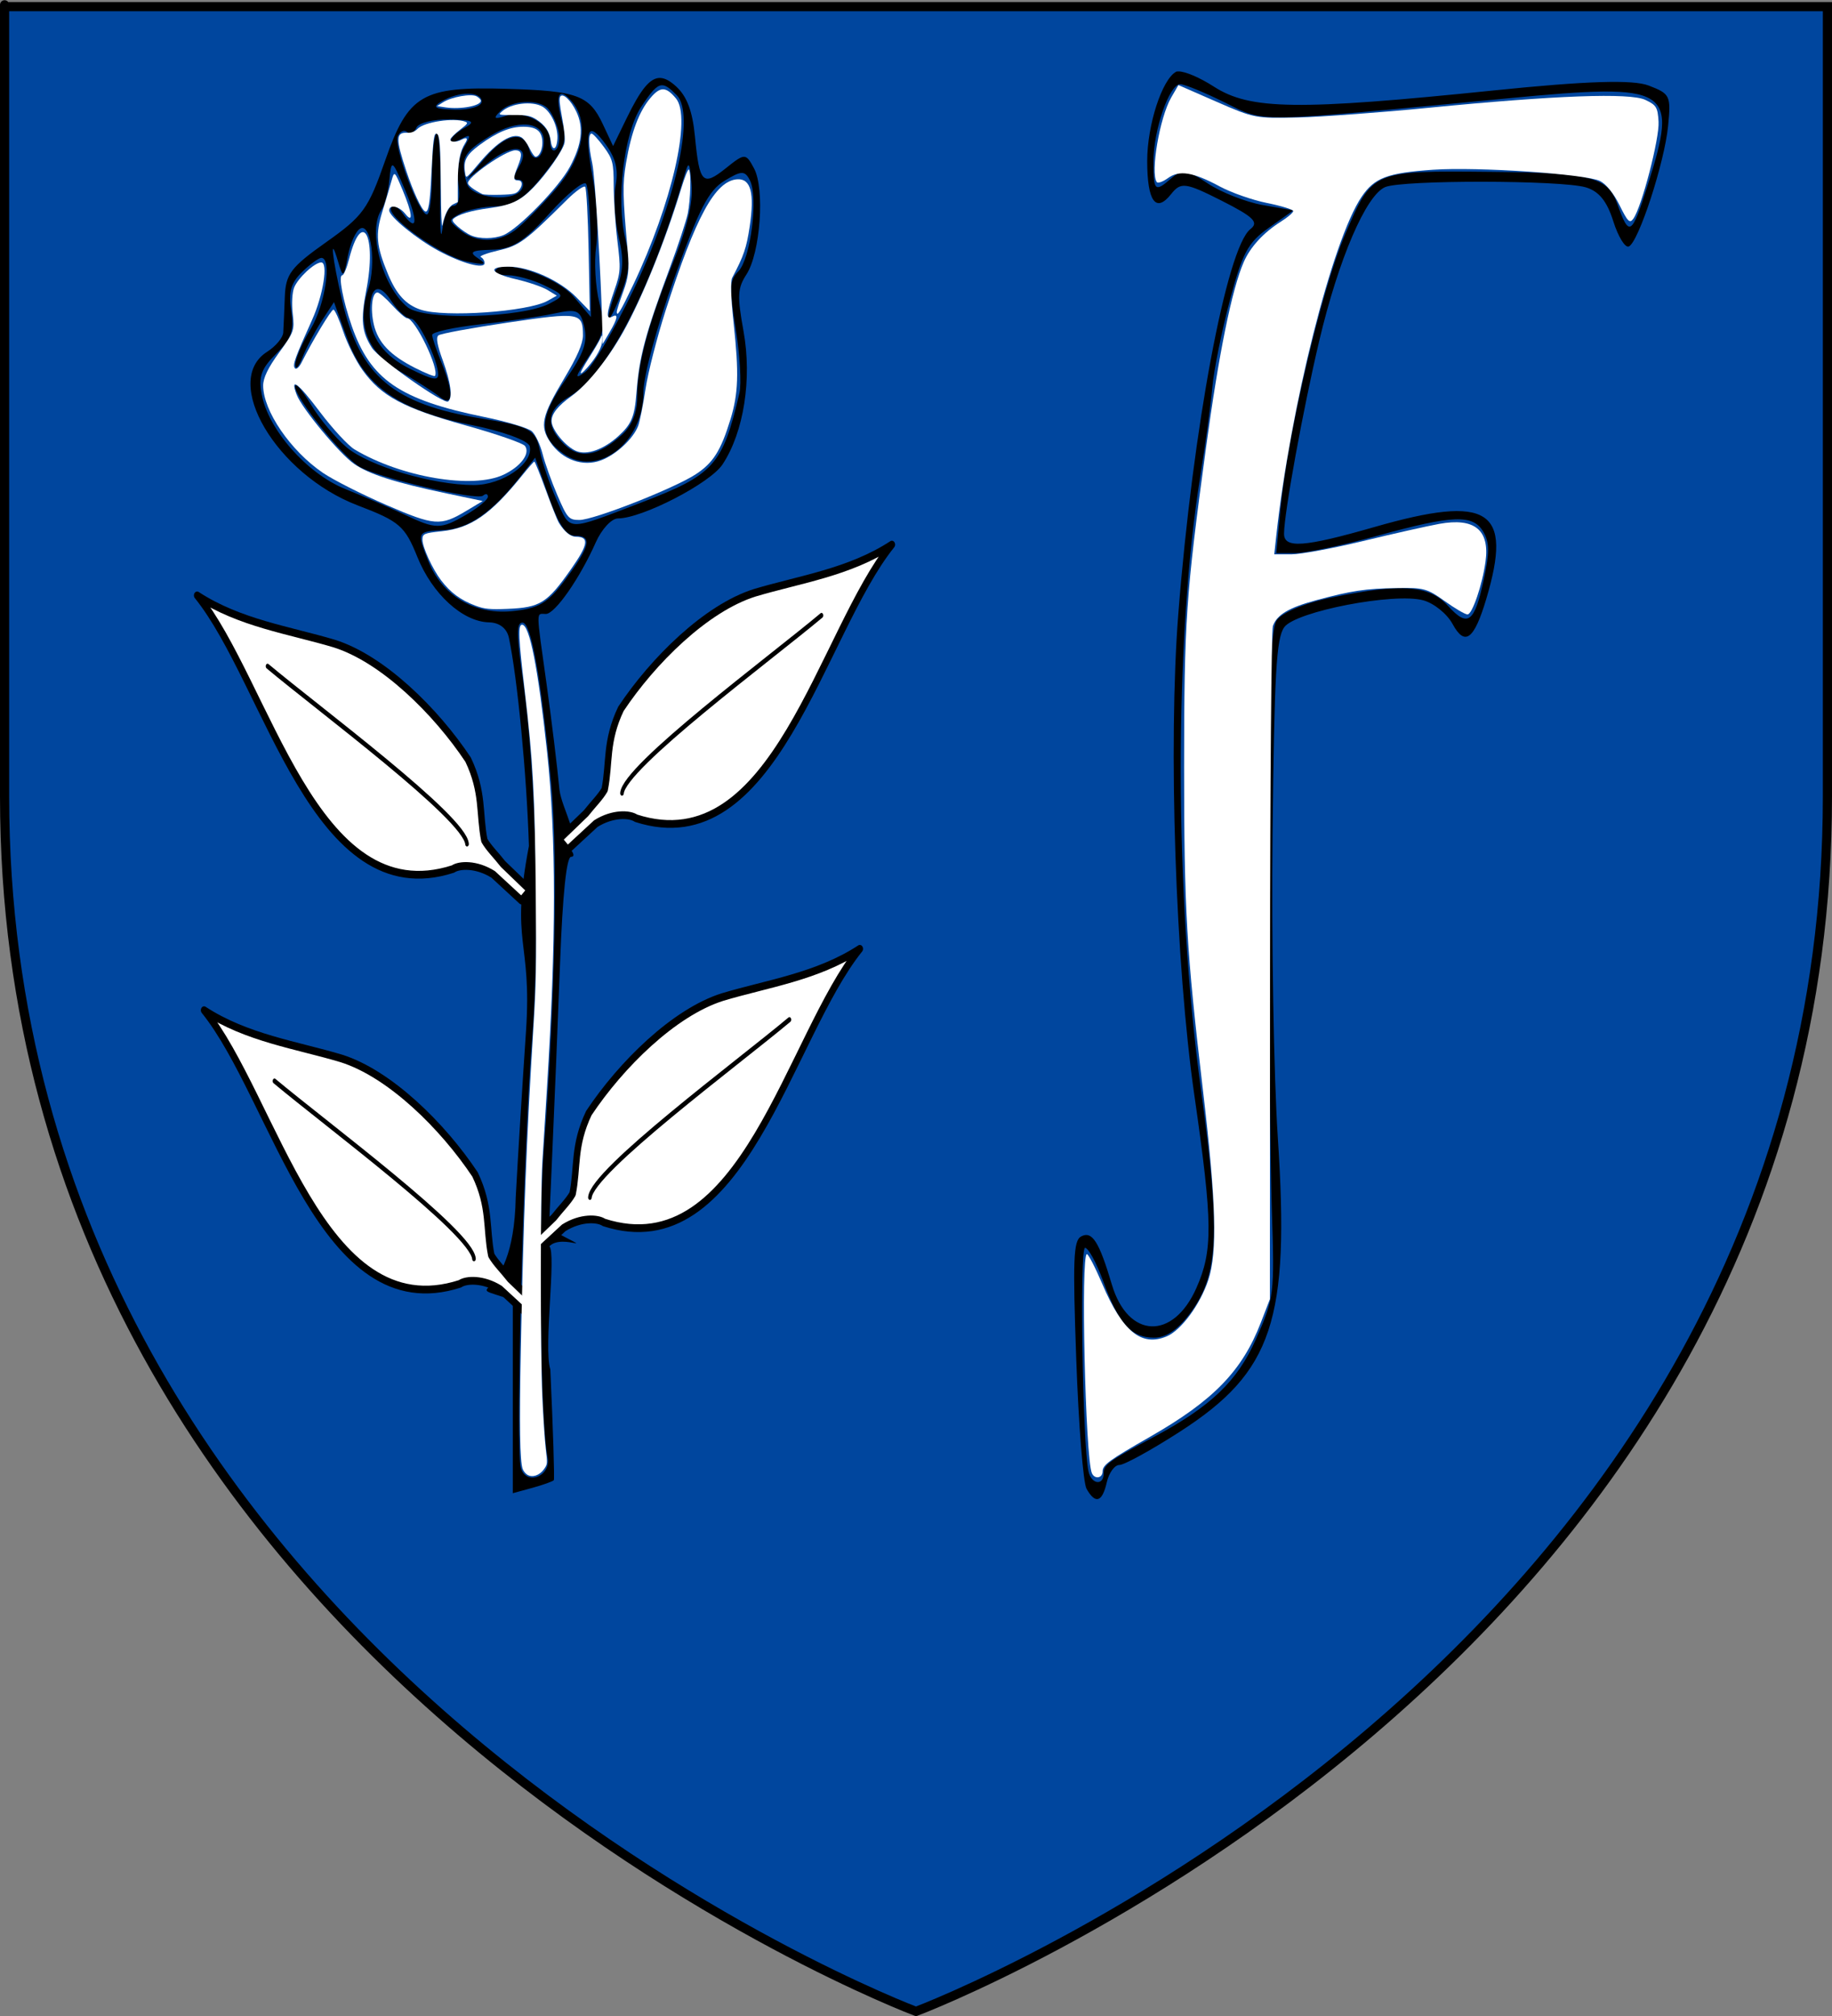
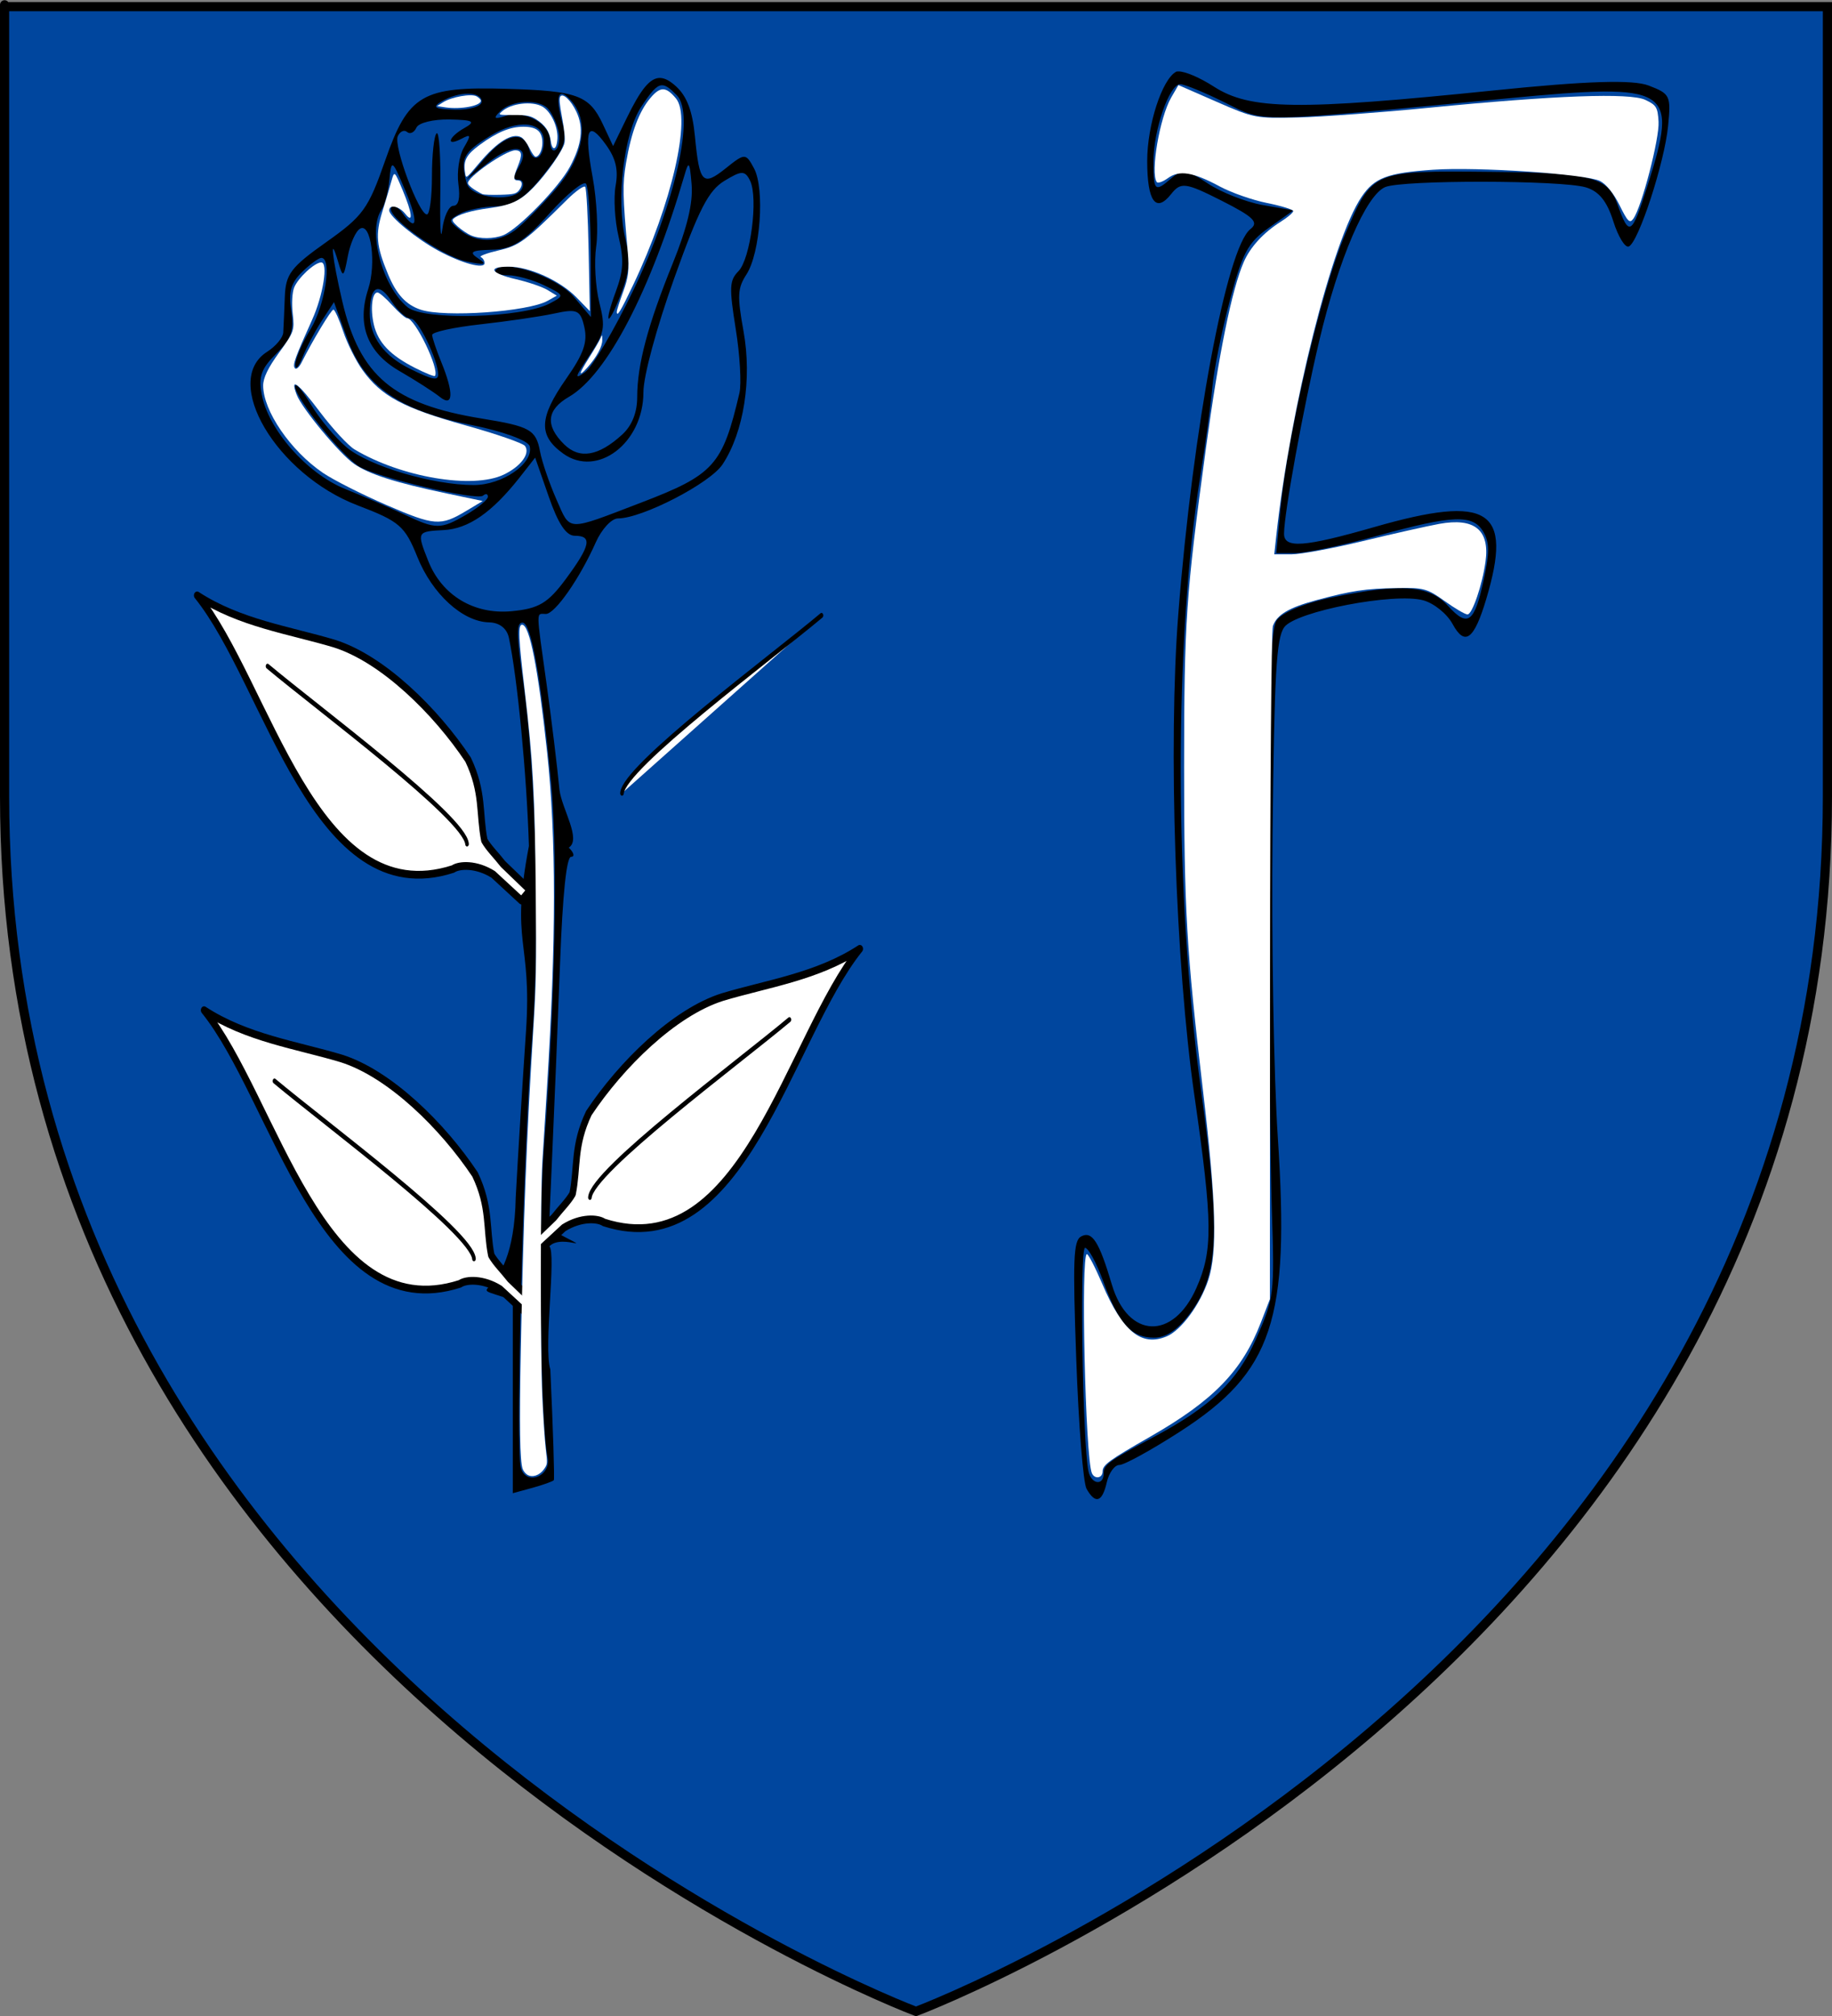
<svg xmlns="http://www.w3.org/2000/svg" xmlns:ns1="http://www.inkscape.org/namespaces/inkscape" xmlns:ns2="http://sodipodi.sourceforge.net/DTD/sodipodi-0.dtd" xmlns:xlink="http://www.w3.org/1999/xlink" version="1.0" width="600" height="660" id="svg2" style="display:inline" ns1:version="0.48.4 r9939" ns2:docname="Blason Doische.svg">
  <rect width="100%" height="100%" fill="#808080" stroke="none" />
  <ns2:namedview pagecolor="#ffffff" bordercolor="#666666" borderopacity="1" objecttolerance="10" gridtolerance="10" guidetolerance="10" ns1:pageopacity="0" ns1:pageshadow="2" ns1:window-width="1680" ns1:window-height="988" id="namedview24" showgrid="false" ns1:zoom="1.011377" ns1:cx="238.15085" ns1:cy="348.48264" ns1:window-x="-8" ns1:window-y="-8" ns1:window-maximized="1" ns1:current-layer="svg2" />
  <desc id="desc4">Blason Vide 3D</desc>
  <defs id="defs6">
    <linearGradient id="linearGradient2893">
      <stop id="stop2895" style="stop-color:#ffffff;stop-opacity:0.314" offset="0" />
      <stop id="stop2897" style="stop-color:#ffffff;stop-opacity:0.251" offset="0.19" />
      <stop id="stop2901" style="stop-color:#6b6b6b;stop-opacity:0.125" offset="0.6" />
      <stop id="stop2899" style="stop-color:#000000;stop-opacity:0.125" offset="1" />
    </linearGradient>
    <radialGradient cx="221.445" cy="226.331" r="300" fx="221.445" fy="226.331" id="radialGradient3163" xlink:href="#linearGradient2893" gradientUnits="userSpaceOnUse" gradientTransform="matrix(1.353,0,0,1.349,-72.686,-93.657)" />
  </defs>
  <g id="layer3" style="display:inline">
    <path d="M 300,658.5 C 300,658.5 598.5,546.18 598.5,260.728 C 598.5,-24.723 598.5,2.176 598.5,2.176 L 1.5,2.176 L 1.5,260.728 C 1.5,546.18 300,658.5 300,658.5 z" id="path2855" style="fill:#00469e;fill-opacity:1;fill-rule:evenodd;stroke:none;stroke-width:1px;stroke-linecap:butt;stroke-linejoin:miter;stroke-opacity:1" />
  </g>
  <g id="layer2" style="display:inline" />
  <g id="layer1" style="display:inline">
    <path d="M 300,658.5 C 300,658.5 1.5,546.18 1.5,260.728 C 1.5,-24.723 1.5,2.176 1.5,2.176 L 598.5,2.176 L 598.5,260.728 C 598.5,546.18 300,658.5 300,658.5 z" id="path1411" style="opacity:1;fill:none;fill-opacity:1;fill-rule:evenodd;stroke:#000000;stroke-width:3;stroke-linecap:butt;stroke-linejoin:miter;stroke-miterlimit:4;stroke-dasharray:none;stroke-opacity:1" />
  </g>
  <g id="g4104" transform="matrix(2.037,0,0,2.843,-277.582,-575.683)">
    <path ns2:nodetypes="ssssssssssssssssssssssscssssssssssssccsssscssscsscccccccscccscsccssssssssssssssssssccssssssssssssssssssssscccsssscssssssssssssssscssssscssssscsscsssssssscssssssscsscsccsssccccssssssscsssssscccsssssssscssscssscssscssssssssssssscssssssssssscssccssssssscscssssssssssssssccsssssccccccsssssscccs" ns1:connector-curvature="0" id="path3805" d="m 325.75,210.719 c -0.147,0.002 -0.287,-0.002 -0.375,0.031 -2.275,0.873 -4.656,6.148 -4.656,10.281 0,4.652 1.387,6.036 3.844,3.812 1.557,-1.409 2.297,-1.349 8.094,0.75 5.186,1.878 6.057,2.497 4.656,3.281 -3.822,2.139 -9.256,22.94 -11.594,44.312 -1.643,15.016 -0.457,40.363 2.594,55.5 2.953,14.654 2.98,17.809 0.312,22.125 -3.743,6.056 -11.004,5.845 -13.594,-0.406 -2.047,-4.942 -3.167,-6.21 -4.938,-5.531 -1.247,0.479 -1.356,2.667 -0.781,14.188 0.374,7.493 1.111,14.188 1.656,14.875 1.425,1.796 2.522,1.544 3.25,-0.75 0.349,-1.1 1.253,-2 2.031,-2 0.778,0 5.177,-1.731 9.75,-3.844 14.915,-6.891 17.657,-12.784 15.719,-33.844 -0.649,-7.05 -1.032,-22.796 -0.844,-35.031 0.282,-18.396 0.594,-22.47 1.875,-23.75 1.821,-1.82 17.721,-4.017 22.375,-3.094 1.704,0.338 3.8,1.55 4.688,2.719 1.974,2.6 3.453,1.831 5.406,-2.844 4.323,-10.347 0.502,-12.119 -18,-8.312 -11.271,2.319 -14.521,2.487 -14.5,0.75 0.029,-2.429 3.065,-14.338 5.656,-22.188 3.116,-9.441 7.545,-16.817 10.625,-17.719 2.839,-0.831 28.254,-0.804 32.219,0.031 2.126,0.448 3.418,1.589 4.438,3.906 0.792,1.799 1.917,3.096 2.5,2.906 1.573,-0.511 5.736,-9.657 6.312,-13.875 0.479,-3.509 0.325,-3.704 -3.125,-4.656 -2.53,-0.699 -9.967,-0.533 -24.875,0.562 -31.576,2.321 -39.217,2.247 -45.031,-0.438 -2.3,-1.062 -4.661,-1.765 -5.688,-1.75 z m -83.281,0.75 c -1.695,-0.064 -3.21,1.355 -5.438,4.625 l -2.188,3.219 -1.656,-2.531 c -2.177,-3.322 -4.117,-3.826 -15.438,-4.062 -13.586,-0.284 -15.842,0.652 -19.531,8.219 -2.741,5.622 -3.56,6.427 -9.5,9.438 -5.709,2.894 -6.517,3.677 -6.656,6.312 -0.087,1.65 -0.2,3.495 -0.25,4.094 -0.051,0.599 -1.219,1.592 -2.594,2.219 -7.377,3.361 1.47,14.11 14.562,17.688 6.72,1.836 7.59,2.366 9.594,5.938 2.387,4.256 7.279,7.465 11.531,7.531 1.667,0.026 2.867,0.694 3.188,1.781 1.372,4.659 2.856,15.67 3.219,23.969 -3.061,11.449 0.532,10.641 -0.469,21.312 -0.545,5.76 -1.298,14.374 -1.656,19.156 -0.329,13.303 -10.033,9.453 -0.469,11.844 l 0,11.125 0,11.094 3.188,-0.625 c 1.747,-0.349 3.273,-0.742 3.406,-0.875 0.133,-0.133 -0.118,-5.876 -0.562,-12.75 -1.114,-2.541 1.003,-13.361 -0.156,-14.188 2.193,-1.592 8.555,1.283 -0.062,-2.031 l 0.562,-9.156 c 0.316,-5.024 0.866,-14.637 1.219,-21.375 0.421,-8.041 1.04,-12.271 1.781,-12.281 0.621,-0.008 0.45,-0.476 -0.375,-1.062 2.07,-0.943 -1.096,-4.418 -1.5,-6.656 -0.345,-2.612 -1.274,-8.079 -2.062,-12.125 -1.729,-8.867 -1.721,-8.125 -0.125,-8.125 1.471,0 5.447,-4.082 8.031,-8.25 0.938,-1.512 2.533,-2.75 3.562,-2.75 3.867,0 14.795,-4.035 16.812,-6.219 3.421,-3.701 4.763,-9.831 3.375,-15.344 -1.022,-4.059 -0.97,-4.942 0.469,-6.531 2.243,-2.478 2.982,-9.869 1.219,-12.219 -1.321,-1.76 -1.465,-1.773 -4.5,-0.031 -3.753,2.154 -4.273,1.763 -5,-3.656 -0.393,-2.927 -1.297,-4.614 -3.031,-5.75 -0.916,-0.6 -1.73,-0.94 -2.5,-0.969 z m 83.562,0.719 c 0.692,0 3.938,0.961 7.219,2.125 6.528,2.317 4.087,2.332 45.469,-0.5 26.261,-1.797 27.448,-1.259 22.469,10 -2.579,5.832 -2.967,6.015 -4.875,2.188 -1.555,-3.12 -4.162,-3.605 -20.219,-3.719 -19.278,-0.136 -19.141,-0.187 -23.562,7.219 -3.805,6.374 -9.247,22.98 -10.406,31.719 l -0.656,4.969 3.031,0 c 1.68,0 7.638,-0.9 13.219,-2 12.183,-2.401 15.355,-2.489 17.031,-0.469 1.002,1.208 1.021,2.373 0.094,5.469 -1.514,5.053 -2.565,5.593 -5.781,3.062 -3.04,-2.391 -7.542,-2.609 -18.781,-0.938 -4.35,0.647 -8.044,1.768 -8.781,2.656 -0.968,1.165 -1.273,8.291 -1.25,29.625 0.017,15.454 0.242,32.615 0.5,38.156 0.459,9.837 0.381,10.205 -2.562,14.969 -2.985,4.831 -7.227,7.734 -16.5,11.281 -7.158,2.738 -7.969,3.16 -7.969,4.156 0,1.454 -1.977,1.278 -2.438,-0.219 -0.967,-3.143 -1.461,-25.75 -0.562,-25.75 0.534,0 1.835,1.713 2.906,3.812 2.522,4.943 4.513,6.531 8.219,6.531 2.022,0 3.986,-1.018 6.031,-3.062 4.316,-4.316 4.603,-9.16 1.5,-25.406 -4.314,-22.591 -4.35,-52.003 -0.094,-70.875 0.806,-3.575 1.664,-8.111 1.906,-10.094 0.242,-1.983 1.515,-6.483 2.812,-10 2.019,-5.472 2.916,-6.681 6.281,-8.375 l 3.938,-2 -5,-0.625 c -2.75,-0.356 -6.722,-1.492 -8.812,-2.5 -3.088,-1.489 -4.145,-1.608 -5.719,-0.625 -2.743,1.713 -2.969,1.572 -2.969,-1.844 0,-3.654 2.553,-8.938 4.312,-8.938 z m -83.375,0.125 c 0.681,-0.028 1.369,0.375 2.438,1.156 2.962,2.166 -0.207,12.346 -7.031,22.5 -3.058,4.55 -6.541,8.767 -7.719,9.375 -1.774,0.917 -1.664,0.598 0.625,-1.844 2.508,-2.676 2.679,-3.252 1.656,-6.188 -0.62,-1.778 -0.853,-4.677 -0.5,-6.438 0.353,-1.76 0.104,-5.335 -0.562,-7.938 -1.437,-5.614 -0.804,-6.711 2.156,-3.75 1.574,1.574 1.989,2.864 1.531,4.688 -0.347,1.383 -0.137,4.008 0.469,5.844 0.885,2.682 0.803,3.947 -0.469,6.406 -0.871,1.684 -1.369,3.062 -1.094,3.062 0.275,0 1.217,-1.398 2.094,-3.094 1.23,-2.379 1.381,-3.742 0.594,-6 -1.565,-4.488 -0.288,-12.272 2.531,-15.312 1.551,-1.673 2.405,-2.433 3.281,-2.469 z M 211.5,213.281 c 1.276,0 2.219,0.307 2.219,0.906 0,0.55 -1.913,0.976 -4.25,0.938 -3.292,-0.054 -3.799,-0.272 -2.25,-0.938 1.394,-0.599 3.005,-0.906 4.281,-0.906 z m 14.969,0.031 c 0.357,-0.077 0.937,0.195 1.719,0.844 2.936,2.437 1.858,6.518 -2.719,10.25 -2.337,1.906 -5.236,3.99 -6.438,4.625 -2.74,1.449 -6.242,1.442 -8.781,-0.031 -1.941,-1.126 -1.941,-1.147 0,-1.906 1.076,-0.421 3.658,-0.805 5.719,-0.844 2.834,-0.053 4.699,-0.925 7.688,-3.625 3.508,-3.169 3.836,-3.876 2.969,-6.156 -0.733,-1.927 -0.751,-3.027 -0.156,-3.156 z m -5.906,0.938 c 1.48,-0.066 2.928,0.146 3.719,0.688 0.59,0.404 1.37,1.524 1.719,2.469 0.348,0.945 0.182,1.987 -0.344,2.312 -0.526,0.325 -0.938,-0.129 -0.938,-1 0,-1.967 -4.007,-3.571 -7.156,-2.875 -1.875,0.414 -2.037,0.29 -0.844,-0.562 0.861,-0.615 2.363,-0.965 3.844,-1.031 z m -12.031,2 c 3.824,0.052 4.271,0.232 2.438,0.969 -2.626,1.056 -3.092,2.222 -0.5,1.25 1.53,-0.574 1.571,-0.439 0.375,1.031 -0.752,0.925 -1.138,2.809 -0.875,4.188 0.312,1.631 0.03,2.5 -0.812,2.5 -0.712,0 -1.527,1.238 -1.781,2.75 -0.254,1.512 -0.393,-0.469 -0.312,-4.406 0.08,-3.937 -0.181,-6.944 -0.594,-6.688 -0.412,0.257 -0.75,2.464 -0.75,4.906 0,2.443 -0.364,4.438 -0.812,4.438 -1.289,0 -5.388,-7.866 -4.688,-9 0.347,-0.561 1.026,-0.793 1.5,-0.5 0.474,0.293 1.155,0.059 1.5,-0.5 0.345,-0.559 2.732,-0.972 5.312,-0.938 z m 12.5,0.594 c 1.615,0.106 2.688,0.767 2.688,1.906 0,1.977 -1.717,2.653 -2.375,0.938 -0.853,-2.223 -3.743,-1.803 -7.125,1.031 l -3,2.5 3.719,-2.094 c 3.968,-2.241 6.795,-1.845 4.719,0.656 -0.896,1.079 -0.904,1.406 0,1.406 0.65,0 0.902,0.45 0.562,1 -1.037,1.678 -8.219,1.197 -8.906,-0.594 -1.097,-2.859 -0.63,-3.514 3.719,-5.438 2.241,-0.991 4.385,-1.419 6,-1.312 z m -21.656,4.688 c 0.314,-0.026 0.865,0.88 2.062,2.906 2.154,3.644 1.897,4.959 -0.5,2.562 -0.651,-0.651 -1.441,-0.934 -1.75,-0.625 -0.991,0.991 7.956,5.601 12.062,6.219 2.882,0.434 3.421,0.37 1.969,-0.312 -1.627,-0.765 -1.226,-0.974 2.125,-1.031 3.263,-0.056 5.181,-0.923 9.281,-4.188 2.847,-2.267 5.489,-3.792 5.875,-3.406 0.386,0.386 0.731,3.972 0.75,8 L 231.281,239 228.5,236.656 c -2.681,-2.256 -11.222,-4.372 -12.5,-3.094 -0.341,0.341 0.522,0.625 1.906,0.625 1.385,0 4.012,0.518 5.844,1.156 3.316,1.156 3.327,1.18 0.906,2.094 -4.456,1.682 -20.203,1.983 -22.844,0.438 -4.103,-2.402 -6.498,-8.852 -4.188,-11.25 0.503,-0.522 1.066,-2.062 1.25,-3.438 0.141,-1.05 0.256,-1.636 0.5,-1.656 z m 47.594,0 c 0.201,0.016 0.33,0.721 0.5,2.219 0.239,2.105 -0.71,4.955 -3.031,9.062 -4.018,7.108 -5.719,11.679 -5.719,15.406 0,1.783 -0.845,3.289 -2.406,4.312 -3.828,2.508 -6.88,2.868 -9.344,1.125 -3.079,-2.178 -2.816,-3.979 0.781,-5.469 6.09,-2.523 13.13,-12.198 18.562,-25.5 0.31,-0.76 0.5,-1.169 0.656,-1.156 z m 8.562,0.875 c 0.59,0 0.95,0.318 1.344,0.906 1.331,1.987 0.067,8.986 -1.875,10.406 -1.454,1.063 -1.514,1.844 -0.438,6.656 0.672,3.001 0.939,6.319 0.594,7.375 -2.726,8.339 -4.066,9.405 -15.938,12.656 -12.016,3.291 -11.189,3.319 -13.469,-0.375 -1.139,-1.846 -2.338,-4.345 -2.656,-5.562 -0.652,-2.493 -1.598,-2.877 -9.375,-3.781 -14.188,-1.649 -19.601,-4.893 -22.406,-13.469 -1.658,-5.07 -2.094,-8.058 -0.656,-4.531 0.754,1.851 0.879,1.791 1.531,-0.688 0.388,-1.473 1.281,-2.912 2,-3.188 1.743,-0.669 2.61,4.052 1.281,6.969 -1.865,4.093 -0.142,7.299 5.031,9.438 2.595,1.073 5.506,2.414 6.469,2.969 2.189,1.262 2.295,-0.423 0.25,-4 -0.786,-1.375 -1.449,-2.791 -1.469,-3.125 -0.019,-0.334 3.456,-0.879 7.719,-1.219 4.263,-0.34 9.626,-0.896 11.906,-1.25 3.689,-0.572 4.216,-0.415 4.844,1.562 0.55,1.733 -0.099,3.062 -2.906,5.938 -4.408,4.515 -4.514,6.549 -0.5,8.625 5.486,2.837 12.906,-1.218 12.906,-7.062 0,-1.863 2.093,-7.395 4.938,-13.094 3.984,-7.982 5.519,-10.132 8.094,-11.25 1.355,-0.588 2.191,-0.906 2.781,-0.906 z m -67.594,9.781 c 1.748,0 0.613,5.417 -1.719,8.188 -1.375,1.634 -2.485,3.48 -2.469,4.125 0.017,0.645 0.517,0.287 1.125,-0.812 0.608,-1.1 1.998,-3.008 3.094,-4.219 l 2,-2.188 2.125,4.188 c 2.776,5.498 8.374,8.304 20.031,9.969 4.906,0.701 9.097,1.79 9.312,2.438 0.658,1.974 -4.362,4.469 -9,4.469 -6.56,0 -16.812,-2.171 -20.438,-4.344 -1.764,-1.057 -4.352,-3.276 -5.75,-4.938 -1.398,-1.662 -2.531,-2.591 -2.531,-2.062 0,1.283 7.545,8.021 10.312,9.219 2.925,1.266 18.915,3.956 19.906,3.344 0.429,-0.265 0.781,-0.211 0.781,0.125 0,0.336 -1.561,1.266 -3.469,2.062 -4.165,1.74 -4.891,1.712 -10.031,-0.031 -2.2,-0.746 -6.475,-2.06 -9.5,-2.938 -6.118,-1.776 -12.358,-6.855 -13.375,-10.906 -0.517,-2.058 -0.059,-2.945 2.344,-4.656 2.442,-1.739 2.872,-2.609 2.406,-4.938 -0.442,-2.208 -0.062,-3.199 1.75,-4.469 1.277,-0.895 2.666,-1.625 3.094,-1.625 z m 9,3.594 c 0.595,-0.06 1.386,0.413 2.312,1.438 0.984,1.087 2.368,1.969 3.094,1.969 1.125,0 4.375,4.777 4.375,6.438 0,0.731 -0.914,0.601 -4.5,-0.656 -4.219,-1.479 -6.5,-3.708 -6.5,-6.375 0,-1.784 0.453,-2.735 1.219,-2.812 z m 25.375,19.406 2.188,4.5 c 1.514,3.117 2.792,4.5 4.188,4.5 2.846,0 2.536,1.118 -1.438,4.969 -2.882,2.793 -4.36,3.428 -8.75,3.719 -6.036,0.4 -11.186,-1.831 -13.375,-5.781 -1.863,-3.362 -1.846,-3.404 2.469,-3.562 3.983,-0.147 7.743,-1.999 12.188,-6.031 z m -2.031,19 c 1.391,0 2.948,6.217 4.594,18.375 1.122,8.288 0.654,25.311 -1.156,42.125 -0.964,8.95 -0.588,31.419 0.594,35.625 0.616,2.195 -3.492,3.326 -4.312,1.188 -0.849,-2.212 0.429,-36.899 1.812,-49.312 1.313,-11.783 0.649,-30.769 -1.438,-41.25 -1.072,-5.386 -1.099,-6.75 -0.094,-6.75 z" style="fill:#000000;fill-opacity:1" />
    <g id="g4068">
      <path style="fill:#ffffff;fill-opacity:1" d="m 311.825,372.136 c -1.056,-1.708 -1.808,-25.228 -0.807,-25.228 0.241,0 1.35,1.534 2.464,3.41 3.271,5.507 6.309,7.283 10.37,6.063 2.328,-0.699 5.391,-3.677 6.693,-6.507 1.481,-3.221 1.257,-8.935 -0.853,-21.753 -2.657,-16.134 -3.045,-20.901 -3.039,-37.325 0.005,-16.765 0.292,-19.769 3.498,-36.654 2.082,-10.963 4.167,-18.314 6.094,-21.483 1.055,-1.734 3.176,-3.386 5.961,-4.642 1.096,-0.494 1.992,-1.042 1.992,-1.219 0,-0.176 -1.903,-0.595 -4.23,-0.932 -2.326,-0.336 -5.719,-1.185 -7.539,-1.886 -4.361,-1.68 -6.529,-1.933 -8.374,-0.979 -0.816,0.422 -1.624,0.628 -1.794,0.458 -1.059,-1.059 0.457,-7.435 2.315,-9.736 l 1.157,-1.433 6.143,1.922 c 6.044,1.891 6.254,1.92 13.064,1.805 3.807,-0.065 13.262,-0.565 21.011,-1.111 20.34,-1.435 32.383,-1.75 34.853,-0.913 1.783,0.604 1.993,0.852 2.13,2.516 0.16,1.928 -2.702,9.813 -4.05,11.162 -0.583,0.583 -0.911,0.356 -2.212,-1.536 -0.934,-1.358 -2.157,-2.445 -3.147,-2.798 -2.271,-0.809 -19.715,-1.654 -26.832,-1.3 -7.391,0.368 -9.436,0.922 -11.506,3.117 -4.709,4.993 -11.458,24.209 -13.721,39.07 l -0.32,2.101 2.729,0 c 1.501,0 6.693,-0.688 11.538,-1.529 4.845,-0.841 10.362,-1.731 12.26,-1.978 5.667,-0.738 8.126,0.689 7.444,4.321 -0.498,2.653 -2.137,6.108 -2.898,6.108 -0.379,0 -2.041,-0.697 -3.693,-1.549 -2.772,-1.43 -3.357,-1.544 -7.609,-1.49 -5.16,0.066 -7.292,0.295 -13.01,1.397 -4.421,0.852 -6.347,1.675 -6.985,2.983 -0.237,0.486 -0.441,18.125 -0.455,39.198 l -0.024,38.314 -1.459,2.699 c -3.008,5.564 -7.608,8.961 -17.774,13.127 -6.647,2.724 -7.663,3.255 -7.663,4.006 0,0.78 -1.272,0.932 -1.721,0.206 z" id="path3814" ns1:connector-curvature="0" />
      <g id="g4034">
        <g id="g3948-4-8" style="display:inline" transform="matrix(-1,0,0,1,448.748,53.616)">
          <g id="g3916-0-8" transform="matrix(0.935,-0.677,0.789,0.803,-243.819,246.605)">
            <path style="fill:#ffffff;fill-opacity:1;fill-rule:evenodd;stroke:#000000;stroke-width:0.85;stroke-linecap:butt;stroke-linejoin:round;stroke-miterlimit:4;stroke-opacity:1;stroke-dasharray:none" id="path7805-9-2" d="m 261.557,287.435 4.682,0.205 c 2.466,0.541 4.111,2.079 4.425,2.954 10.771,15.526 31.674,0.118 45.054,-1.255 -6.222,-1.263 -11.779,-4.929 -17.189,-7.58 -5.971,-2.838 -15.011,-2.934 -21.647,-1.609 -3.871,1.417 -4.918,3.601 -7.349,5.393 -0.994,0.272 -2.212,0.238 -3.544,0.396 l -4.556,-0.105 0.124,1.6 z" ns1:connector-curvature="0" />
          </g>
          <path ns1:connector-curvature="0" d="m 236.274,293.829 c 0.333,-3.054 23.872,-15.539 32.074,-20.469" id="path7807-4-4" style="fill:#ffffff;fill-rule:evenodd;stroke:#000000;stroke-width:0.58px;stroke-linecap:round;stroke-linejoin:round;stroke-opacity:1" />
        </g>
-         <path ns1:connector-curvature="0" id="path3818" d="m 225.89,259.527 c -0.938,-1.563 -2.011,-3.708 -2.384,-4.766 -0.373,-1.058 -1.146,-2.23 -1.718,-2.605 -0.572,-0.375 -4.021,-1.117 -7.663,-1.648 -13.599,-1.984 -18.302,-4.298 -21.303,-10.482 -1.426,-2.939 -2.183,-5.836 -1.525,-5.836 0.239,0 0.73,-0.834 1.091,-1.854 2.078,-5.867 4.488,-2.749 2.773,3.588 -0.925,3.417 -0.739,4.776 0.904,6.616 1.168,1.308 11.627,6.575 12.269,6.178 0.738,-0.456 0.42,-2.171 -0.874,-4.725 -0.914,-1.803 -1.114,-2.625 -0.703,-2.879 0.317,-0.196 5.34,-0.861 11.163,-1.478 11.561,-1.225 12.077,-1.162 12.077,1.475 0,0.941 -0.914,2.454 -2.96,4.896 -3.699,4.417 -4.047,5.567 -2.25,7.443 1.914,1.998 5.206,2.831 8.114,2.053 2.412,-0.645 5.175,-2.477 5.967,-3.957 0.264,-0.492 0.804,-2.43 1.2,-4.306 0.397,-1.876 1.838,-5.905 3.203,-8.953 4.868,-10.873 7.996,-14.982 11.533,-15.147 2.186,-0.102 2.809,1.594 2.001,5.445 -0.516,2.461 -0.947,3.364 -2.806,5.887 -0.302,0.41 -0.221,2.284 0.227,5.245 0.868,5.731 0.759,8.101 -0.507,11.055 -1.552,3.621 -2.778,5.014 -5.565,6.326 -3.437,1.618 -16.414,5.271 -18.724,5.271 -1.703,0 -1.953,-0.2 -3.539,-2.843 z" style="fill:#ffffff;fill-opacity:1" />
        <path ns1:connector-curvature="0" id="path3820" d="m 198.356,260.632 c -3.943,-1.223 -8.524,-2.886 -10.18,-3.696 -5.203,-2.544 -9.595,-7.142 -9.595,-10.046 0,-0.879 0.786,-2.048 2.536,-3.77 2.424,-2.386 2.522,-2.584 2.216,-4.493 -0.182,-1.139 -0.09,-2.427 0.215,-2.996 0.592,-1.106 3.302,-2.918 4.368,-2.921 1.152,-0.003 0.315,3.782 -1.461,6.604 -2.794,4.441 -3.167,5.187 -2.786,5.568 0.205,0.205 0.689,-0.079 1.076,-0.631 1.791,-2.557 4.774,-6.105 5.133,-6.105 0.219,0 0.93,1.135 1.579,2.521 0.65,1.387 2.041,3.382 3.093,4.433 3.01,3.01 6.548,4.372 16.531,6.364 4.96,0.99 9.282,2.063 9.604,2.386 0.868,0.868 -0.688,2.363 -3.434,3.299 -4.98,1.697 -16.484,0.304 -23.973,-2.902 -1.025,-0.439 -3.532,-2.383 -5.572,-4.32 -3.565,-3.386 -4.852,-4.069 -3.735,-1.982 0.849,1.586 6.867,6.784 9.209,7.953 2.413,1.205 6.681,2.18 15.039,3.436 l 5.662,0.851 -2.637,1.134 c -4.14,1.781 -5.101,1.73 -12.889,-0.686 z" style="fill:#ffffff;fill-opacity:1" />
        <path ns1:connector-curvature="0" id="path3822" d="m 203.93,238.159 c -2.385,-0.567 -3.907,-1.748 -5.27,-4.089 -1.886,-3.241 -2.057,-4.585 -0.915,-7.215 0.55,-1.268 1.21,-2.853 1.465,-3.522 0.457,-1.196 0.487,-1.179 1.783,1.032 1.572,2.683 1.765,3.956 0.414,2.733 -0.966,-0.875 -2.557,-1.108 -2.557,-0.375 0,0.701 4.394,3.278 7.91,4.64 3.758,1.455 7.416,2.16 7.416,1.429 0,-0.273 -0.268,-0.586 -0.596,-0.695 -0.328,-0.109 0.928,-0.451 2.789,-0.759 3.413,-0.566 4.321,-1.044 11.038,-5.826 1.431,-1.019 2.762,-1.693 2.957,-1.499 0.195,0.195 0.44,3.493 0.546,7.329 l 0.192,6.975 -2.157,-1.587 c -2.608,-1.918 -7.568,-3.529 -10.865,-3.529 -3.561,0 -2.944,0.766 1.164,1.446 1.971,0.326 4.252,0.886 5.067,1.243 l 1.483,0.65 -1.483,0.594 c -3.148,1.261 -16.549,1.935 -20.381,1.025 l 0,0 z" style="fill:#ffffff;fill-opacity:1" />
        <path ns1:connector-curvature="0" id="path3824" d="m 203.011,244.861 c -4.013,-1.46 -5.949,-2.915 -6.632,-4.986 -0.593,-1.797 -0.294,-3.707 0.58,-3.707 0.282,0 1.356,0.667 2.386,1.483 1.03,0.816 2.101,1.483 2.381,1.483 1.276,0 5.254,5.907 4.476,6.647 -0.101,0.096 -1.537,-0.318 -3.191,-0.92 z" style="fill:#ffffff;fill-opacity:1" />
        <path ns1:connector-curvature="0" id="path3826" d="m 235.435,238.373 c 0,-0.147 0.469,-1.187 1.043,-2.312 0.836,-1.638 0.98,-2.544 0.725,-4.553 -0.822,-6.481 -0.857,-7.791 -0.276,-10.258 0.83,-3.527 2.103,-5.95 3.938,-7.493 1.573,-1.324 2.483,-1.308 4.087,0.069 2.531,2.174 -0.651,12.105 -6.88,21.477 -2.048,3.081 -2.637,3.766 -2.637,3.07 z" style="fill:#ffffff;fill-opacity:1" />
-         <path ns1:connector-curvature="0" id="path3828" d="m 233.105,240.253 c -0.177,-5.856 -1.158,-17.435 -1.602,-18.914 -0.62,-2.065 -0.667,-3.464 -0.118,-3.464 0.22,0 1.11,0.694 1.978,1.542 1.418,1.387 1.577,1.833 1.577,4.44 0,1.594 0.268,4.458 0.594,6.365 0.555,3.235 0.522,3.617 -0.494,5.708 -1.277,2.629 -1.368,3.416 -0.347,3.025 1.033,-0.397 0.898,0.191 -0.413,1.793 l -1.119,1.367 -0.056,-1.861 z" style="fill:#ffffff;fill-opacity:1" />
-         <path ns1:connector-curvature="0" id="path3830" d="m 207.148,224.253 c -0.052,-5.013 -0.172,-6.199 -0.641,-6.355 -0.456,-0.151 -0.606,0.609 -0.854,4.311 -0.253,3.78 -0.493,4.835 -1.052,4.62 -0.582,-0.224 -1.876,-2.22 -2.995,-4.622 -1.724,-3.701 -1.706,-4.495 0.103,-4.424 0.685,0.027 1.244,-0.124 1.694,-0.457 1.074,-0.794 5.854,-1.308 7.662,-0.824 0.509,0.136 0.416,0.239 -0.85,0.94 -0.782,0.433 -1.465,0.919 -1.519,1.08 -0.121,0.364 0.902,0.386 1.816,0.039 0.834,-0.317 1.05,-0.133 0.525,0.447 -0.823,0.909 -1.161,2.223 -1.161,4.509 l 0,2.245 -0.749,0.261 c -0.727,0.253 -1.335,1.104 -1.739,2.431 -0.105,0.344 -0.211,-1.526 -0.239,-4.201 z" style="fill:#ffffff;fill-opacity:1" />
        <path ns1:connector-curvature="0" id="path3832" d="m 211.976,229.594 c -0.544,-0.171 -1.477,-0.62 -2.075,-0.998 -0.83,-0.525 -1.005,-0.739 -0.742,-0.909 0.781,-0.505 2.856,-0.949 5.715,-1.223 3.557,-0.341 5.053,-0.838 7.136,-2.372 2.152,-1.584 4.81,-4.313 5.021,-5.155 0.117,-0.466 -0.017,-1.466 -0.387,-2.884 -0.422,-1.617 -0.495,-2.242 -0.286,-2.451 0.427,-0.427 1.708,0.439 2.566,1.732 1.23,1.855 0.917,3.777 -1.041,6.389 -1.762,2.35 -8.262,7.128 -10.67,7.844 -1.495,0.444 -3.874,0.456 -5.238,0.027 z" style="fill:#ffffff;fill-opacity:1" />
        <path ns1:connector-curvature="0" id="path3834" d="m 213.83,224.846 c -1.299,-0.462 -2.213,-0.947 -2.323,-1.234 -0.251,-0.653 6.044,-3.808 7.597,-3.808 1.094,0 1.199,0.477 0.409,1.859 -0.748,1.307 -0.742,1.601 0.03,1.601 0.704,0 0.818,0.501 0.244,1.075 -0.465,0.466 -0.842,0.538 -3.058,0.584 -1.39,0.029 -2.694,-0.006 -2.898,-0.079 z" style="fill:#ffffff;fill-opacity:1" />
        <path ns1:connector-curvature="0" id="path3838" d="m 211.02,222.251 c -0.26,-1.298 0.274,-1.978 2.44,-3.11 2.748,-1.436 4.845,-2.056 6.957,-2.056 2.165,0 3.054,0.54 3.054,1.854 0,0.845 -0.52,1.606 -1.097,1.606 -0.176,0 -0.618,-0.449 -0.981,-0.999 -0.363,-0.549 -0.957,-1.111 -1.319,-1.249 -1.444,-0.549 -3.818,0.489 -6.699,2.93 -2.318,1.964 -2.178,1.903 -2.354,1.023 z" style="fill:#ffffff;fill-opacity:1" />
        <path ns1:connector-curvature="0" id="path3840" d="m 224.821,218.728 c -0.205,-1.091 -0.88,-1.814 -2.315,-2.478 -0.928,-0.429 -1.597,-0.524 -3.66,-0.518 -2.511,0.007 -2.521,0.005 -1.832,-0.431 1.449,-0.918 4.801,-1.199 6.446,-0.541 1.369,0.548 2.535,2.311 2.434,3.679 -0.099,1.337 -0.837,1.536 -1.071,0.288 z" style="fill:#ffffff;fill-opacity:1" />
-         <path ns1:connector-curvature="0" id="path3842" d="m 228.907,254.426 c -1.733,-0.527 -3.953,-2.462 -3.953,-3.444 0,-0.848 1.001,-1.746 3.225,-2.895 2.53,-1.307 5.809,-4.227 8.273,-7.366 2.997,-3.819 6.734,-10.417 9.288,-16.4 0.657,-1.538 1.168,-2.438 1.306,-2.3 0.377,0.377 0.255,3.491 -0.199,5.074 -0.234,0.816 -1.521,3.607 -2.861,6.203 -4.015,7.779 -4.938,10.256 -5.392,14.482 -0.288,2.674 -0.799,3.555 -2.84,4.894 -2.405,1.578 -5.127,2.274 -6.847,1.751 z" style="fill:#ffffff;fill-opacity:1" />
        <path ns1:connector-curvature="0" id="path3844" d="m 230.95,243.719 c 0.875,-0.986 1.716,-2.015 1.869,-2.286 0.256,-0.456 0.278,-0.439 0.285,0.215 0.008,0.762 -0.933,2 -2.42,3.184 -1.484,1.182 -1.379,0.741 0.267,-1.112 z" style="fill:#ffffff;fill-opacity:1" />
        <path ns1:connector-curvature="0" id="path3846" d="m 207.898,214.857 -1.36,-0.145 0.949,-0.433 c 1.372,-0.626 4.56,-1.033 5.416,-0.691 0.374,0.149 0.68,0.376 0.68,0.505 0,0.587 -3.251,1.024 -5.685,0.764 z" style="fill:#ffffff;fill-opacity:1" />
-         <path ns1:connector-curvature="0" id="path3848" d="m 212.684,272.229 c -2.381,-0.646 -3.987,-1.498 -5.497,-2.915 -1.391,-1.306 -2.997,-3.811 -2.997,-4.676 0,-0.676 0.256,-0.757 3.09,-0.972 4.736,-0.359 7.91,-1.946 13.051,-6.524 0.924,-0.823 1.758,-1.496 1.854,-1.495 0.096,5.7e-4 0.924,1.474 1.842,3.275 0.918,1.801 1.863,3.498 2.101,3.771 0.911,1.046 1.867,1.605 2.752,1.608 2.174,0.009 1.982,0.889 -0.817,3.746 -3.812,3.892 -4.945,4.401 -10.155,4.556 -2.878,0.086 -3.757,0.023 -5.225,-0.376 z" style="fill:#ffffff;fill-opacity:1" />
+         <path ns1:connector-curvature="0" id="path3848" d="m 212.684,272.229 z" style="fill:#ffffff;fill-opacity:1" />
        <g id="g3948-5" style="display:inline" transform="translate(-5.156,46.547)">
          <g id="g3916-5" transform="matrix(0.935,-0.677,0.789,0.803,-243.819,246.605)">
            <path style="fill:#ffffff;fill-opacity:1;fill-rule:evenodd;stroke:#000000;stroke-width:0.85;stroke-linecap:butt;stroke-linejoin:round;stroke-miterlimit:4;stroke-opacity:1;stroke-dasharray:none" id="path7805-1" d="m 261.557,287.435 4.682,0.205 c 2.466,0.541 4.111,2.079 4.425,2.954 10.771,15.526 31.674,0.118 45.054,-1.255 -6.222,-1.263 -11.779,-4.929 -17.189,-7.58 -5.971,-2.838 -15.011,-2.934 -21.647,-1.609 -3.871,1.417 -4.918,3.601 -7.349,5.393 -0.994,0.272 -2.212,0.238 -3.544,0.396 l -4.556,-0.105 0.124,1.6 z" ns1:connector-curvature="0" />
          </g>
          <path ns1:connector-curvature="0" d="m 236.274,293.829 c 0.333,-3.054 23.872,-15.539 32.074,-20.469" id="path7807-7" style="fill:#ffffff;fill-rule:evenodd;stroke:#000000;stroke-width:0.58px;stroke-linecap:round;stroke-linejoin:round;stroke-opacity:1" />
        </g>
        <path ns1:connector-curvature="0" id="path3854" d="m 221.077,372.326 c -0.297,-0.125 -0.644,-0.428 -0.77,-0.673 -0.451,-0.875 -0.541,-5.023 -0.299,-13.795 0.41,-14.828 0.939,-24.573 1.995,-36.707 0.464,-5.332 0.512,-7.238 0.405,-15.944 -0.137,-11.085 -0.451,-15.179 -1.785,-23.249 -0.997,-6.032 -1.08,-7.526 -0.419,-7.526 1.217,0 2.57,4.931 4.033,14.698 1.466,9.782 1.456,21.661 -0.03,38.694 -0.267,3.059 -0.597,6.852 -0.732,8.429 -0.326,3.793 -0.335,21.727 -0.014,27.042 0.14,2.311 0.388,5.012 0.552,6.001 0.292,1.765 0.286,1.81 -0.308,2.404 -0.688,0.688 -1.832,0.96 -2.629,0.625 l 0,0 z" style="fill:#ffffff;fill-opacity:1" />
        <g id="g3948">
          <g id="g3916" transform="matrix(0.935,-0.677,0.789,0.803,-243.819,246.605)">
-             <path style="fill:#ffffff;fill-opacity:1;fill-rule:evenodd;stroke:#000000;stroke-width:0.85;stroke-linecap:butt;stroke-linejoin:round;stroke-miterlimit:4;stroke-opacity:1;stroke-dasharray:none" id="path7805" d="m 261.557,287.435 4.682,0.205 c 2.466,0.541 4.111,2.079 4.425,2.954 10.771,15.526 31.674,0.118 45.054,-1.255 -6.222,-1.263 -11.779,-4.929 -17.189,-7.58 -5.971,-2.838 -15.011,-2.934 -21.647,-1.609 -3.871,1.417 -4.918,3.601 -7.349,5.393 -0.994,0.272 -2.212,0.238 -3.544,0.396 l -4.556,-0.105 0.124,1.6 z" ns1:connector-curvature="0" />
-           </g>
+             </g>
          <path ns1:connector-curvature="0" d="m 236.274,293.829 c 0.333,-3.054 23.872,-15.539 32.074,-20.469" id="path7807" style="fill:#ffffff;fill-rule:evenodd;stroke:#000000;stroke-width:0.58px;stroke-linecap:round;stroke-linejoin:round;stroke-opacity:1" />
        </g>
        <g id="g3948-4" style="display:inline" transform="matrix(-1,0,0,1,447.634,5.849)">
          <g id="g3916-0" transform="matrix(0.935,-0.677,0.789,0.803,-243.819,246.605)">
            <path style="fill:#ffffff;fill-opacity:1;fill-rule:evenodd;stroke:#000000;stroke-width:0.85;stroke-linecap:butt;stroke-linejoin:round;stroke-miterlimit:4;stroke-opacity:1;stroke-dasharray:none" id="path7805-9" d="m 261.557,287.435 4.682,0.205 c 2.466,0.541 4.111,2.079 4.425,2.954 10.771,15.526 31.674,0.118 45.054,-1.255 -6.222,-1.263 -11.779,-4.929 -17.189,-7.58 -5.971,-2.838 -15.011,-2.934 -21.647,-1.609 -3.871,1.417 -4.918,3.601 -7.349,5.393 -0.994,0.272 -2.212,0.238 -3.544,0.396 l -4.556,-0.105 0.124,1.6 z" ns1:connector-curvature="0" />
          </g>
          <path ns1:connector-curvature="0" d="m 236.274,293.829 c 0.333,-3.054 23.872,-15.539 32.074,-20.469" id="path7807-4" style="fill:#ffffff;fill-rule:evenodd;stroke:#000000;stroke-width:0.58px;stroke-linecap:round;stroke-linejoin:round;stroke-opacity:1" />
        </g>
      </g>
    </g>
  </g>
</svg>